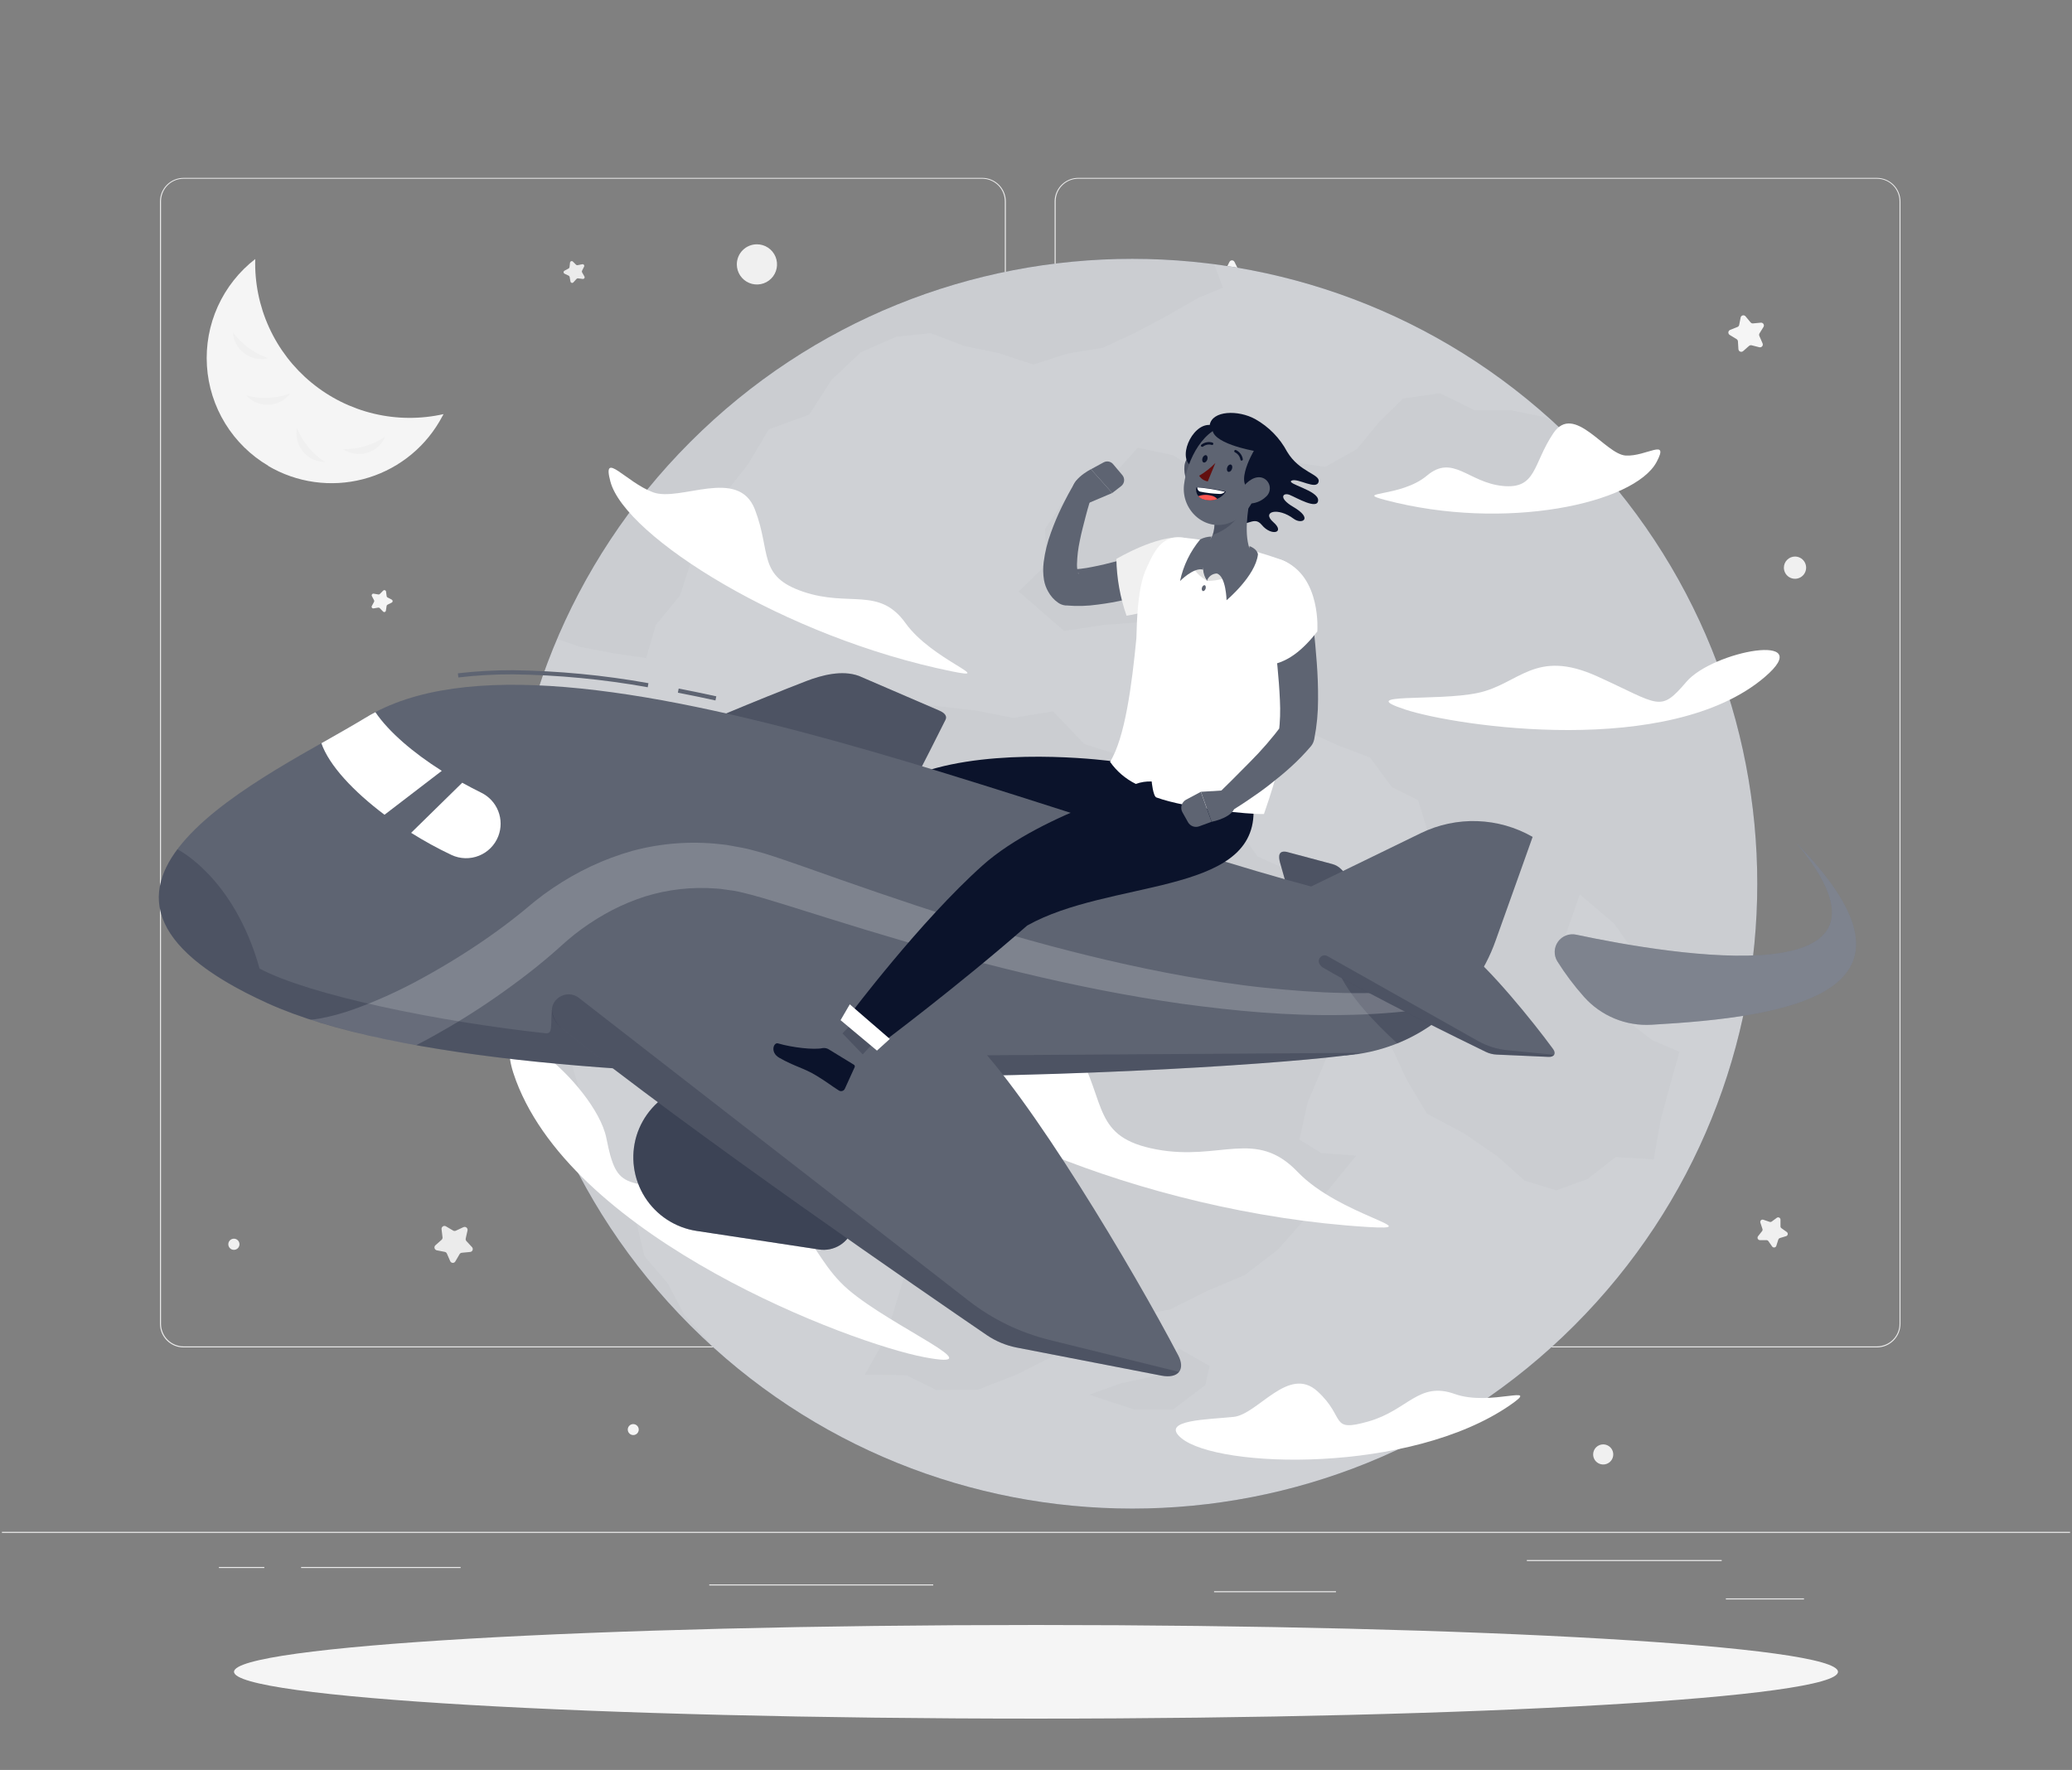
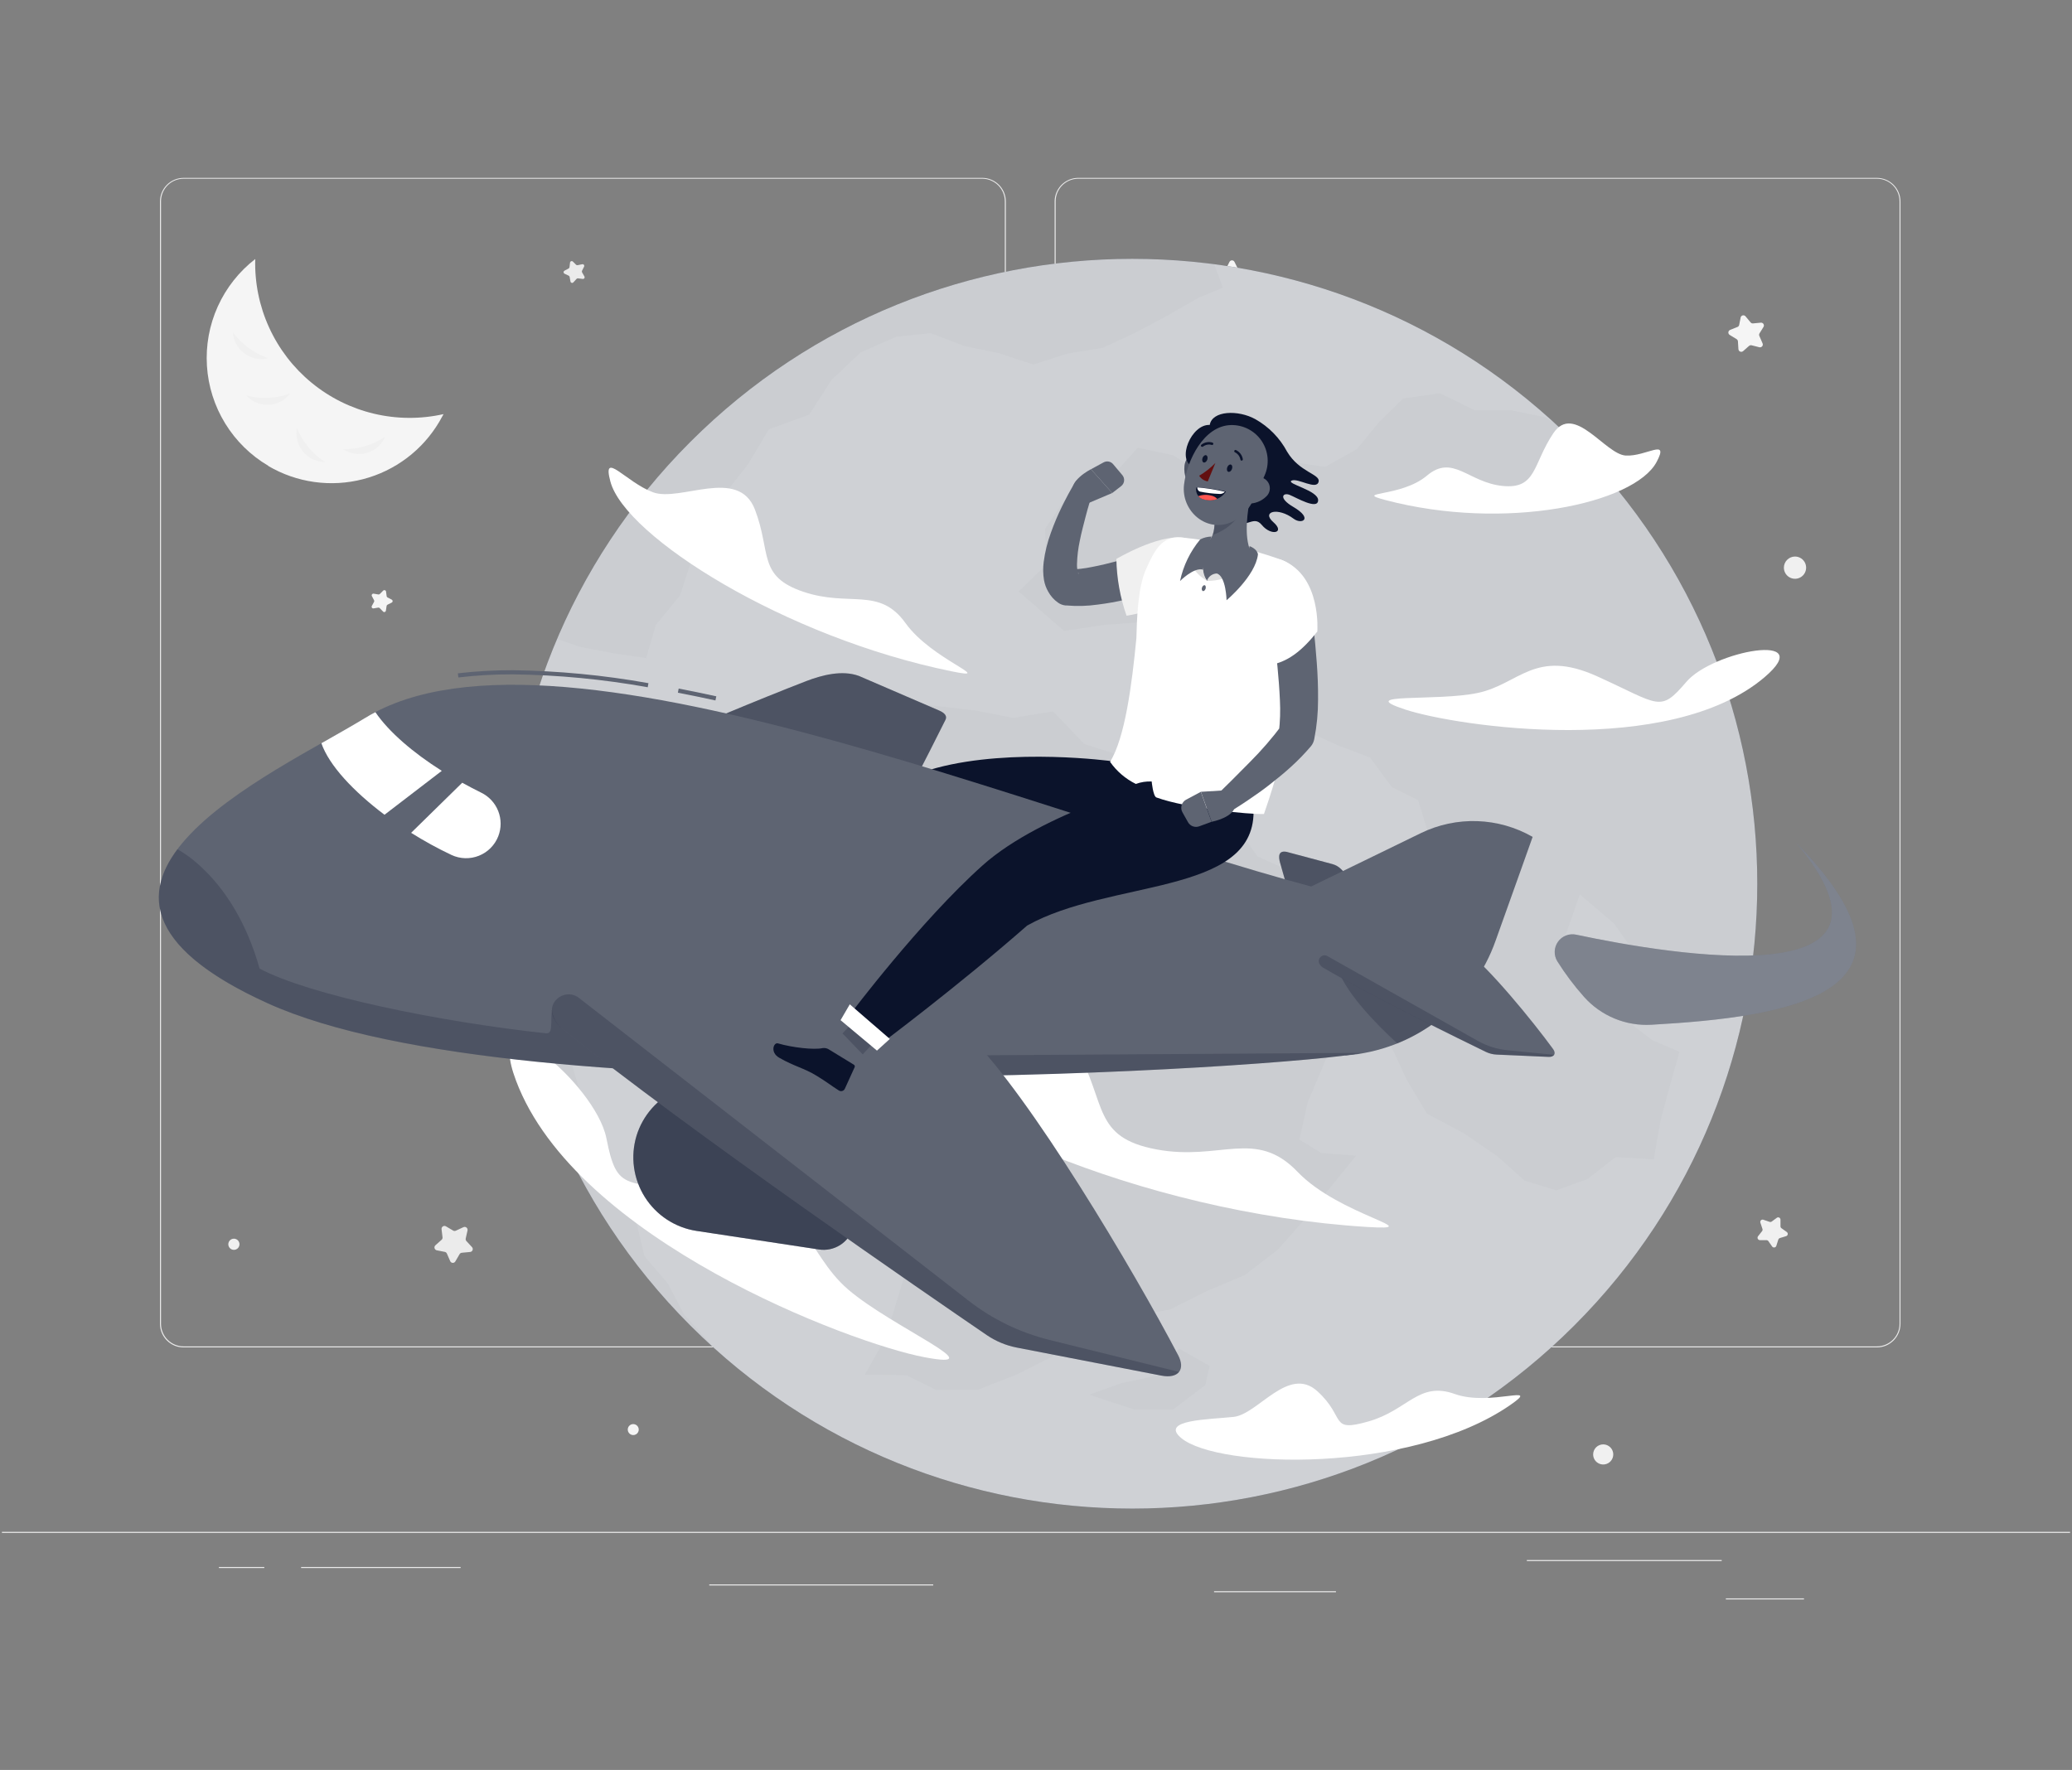
<svg xmlns="http://www.w3.org/2000/svg" width="309" height="264" viewBox="0 0 309 264" fill="none">
  <rect x="0" y="0" width="309" height="264" fill="#808080" stroke="none" />
  <path d="M308.712 228.488H0.289V228.642H308.712V228.488Z" fill="#EBEBEB" />
  <path d="M269.03 238.413H257.378V238.567H269.03V238.413Z" fill="#EBEBEB" />
  <path d="M199.234 237.341H181.056V237.495H199.234V237.341Z" fill="#EBEBEB" />
  <path d="M256.761 232.689H227.701V232.844H256.761V232.689Z" fill="#EBEBEB" />
  <path d="M39.415 233.726H32.648V233.88H39.415V233.726Z" fill="#EBEBEB" />
  <path d="M68.691 233.726H44.905V233.88H68.691V233.726Z" fill="#EBEBEB" />
  <path d="M139.172 236.329H105.77V236.483H139.172V236.329Z" fill="#EBEBEB" />
  <path d="M146.481 200.977H27.374C26.441 200.976 25.547 200.604 24.888 199.944C24.228 199.283 23.858 198.388 23.858 197.455V30.025C23.866 29.097 24.24 28.21 24.898 27.556C25.557 26.902 26.446 26.535 27.374 26.533H146.481C147.415 26.533 148.311 26.904 148.972 27.565C149.632 28.225 150.003 29.121 150.003 30.055V197.455C150.003 198.389 149.632 199.285 148.972 199.946C148.311 200.606 147.415 200.977 146.481 200.977ZM27.374 26.657C26.482 26.658 25.627 27.014 24.997 27.645C24.366 28.277 24.012 29.132 24.012 30.025V197.455C24.012 198.347 24.366 199.203 24.997 199.834C25.627 200.466 26.482 200.821 27.374 200.823H146.481C147.374 200.821 148.229 200.466 148.861 199.835C149.492 199.204 149.847 198.348 149.849 197.455V30.025C149.847 29.132 149.492 28.276 148.861 27.645C148.229 27.014 147.374 26.658 146.481 26.657H27.374Z" fill="#EBEBEB" />
  <path d="M279.911 200.977H160.798C159.864 200.976 158.97 200.604 158.309 199.944C157.649 199.284 157.278 198.389 157.276 197.455V30.025C157.286 29.096 157.661 28.209 158.32 27.556C158.979 26.902 159.87 26.535 160.798 26.533H279.911C280.838 26.536 281.726 26.905 282.383 27.558C283.04 28.212 283.413 29.098 283.421 30.025V197.455C283.421 198.387 283.052 199.281 282.394 199.941C281.736 200.602 280.843 200.974 279.911 200.977ZM160.798 26.657C159.905 26.658 159.05 27.014 158.418 27.645C157.787 28.276 157.432 29.132 157.43 30.025V197.455C157.432 198.348 157.787 199.204 158.418 199.835C159.05 200.466 159.905 200.821 160.798 200.823H279.911C280.804 200.821 281.66 200.466 282.291 199.835C282.922 199.204 283.277 198.348 283.279 197.455V30.025C283.277 29.132 282.922 28.276 282.291 27.645C281.66 27.014 280.804 26.658 279.911 26.657H160.798Z" fill="#EBEBEB" />
  <path d="M183.344 39.079L182.819 40.134C182.789 40.195 182.745 40.247 182.69 40.287C182.635 40.327 182.572 40.352 182.505 40.362L181.339 40.535C181.261 40.546 181.188 40.578 181.128 40.629C181.068 40.679 181.023 40.745 180.999 40.82C180.974 40.894 180.971 40.974 180.99 41.05C181.009 41.126 181.048 41.196 181.105 41.251L181.95 42.077C181.998 42.125 182.034 42.183 182.055 42.247C182.077 42.312 182.083 42.38 182.073 42.447L181.869 43.607C181.855 43.685 181.862 43.766 181.892 43.84C181.922 43.914 181.972 43.979 182.036 44.025C182.101 44.072 182.178 44.099 182.258 44.104C182.337 44.108 182.417 44.09 182.486 44.051L183.529 43.502C183.59 43.472 183.658 43.456 183.726 43.456C183.795 43.456 183.862 43.472 183.924 43.502L184.966 44.051C185.036 44.09 185.115 44.108 185.195 44.104C185.274 44.099 185.351 44.072 185.416 44.025C185.481 43.979 185.531 43.914 185.56 43.84C185.59 43.766 185.598 43.685 185.583 43.607L185.385 42.447C185.372 42.38 185.377 42.311 185.398 42.246C185.42 42.181 185.458 42.123 185.509 42.077L186.348 41.251C186.404 41.196 186.443 41.126 186.462 41.05C186.481 40.974 186.478 40.894 186.453 40.82C186.429 40.745 186.384 40.679 186.324 40.629C186.264 40.578 186.191 40.546 186.113 40.535L184.947 40.362C184.881 40.352 184.817 40.327 184.762 40.287C184.707 40.247 184.663 40.195 184.633 40.134L184.109 39.079C184.075 39.006 184.022 38.943 183.954 38.899C183.886 38.855 183.807 38.832 183.726 38.832C183.645 38.832 183.566 38.855 183.498 38.899C183.431 38.943 183.377 39.006 183.344 39.079Z" fill="#F5F5F5" />
  <path d="M265.014 181.62L264.225 182.2C264.179 182.233 264.126 182.255 264.07 182.264C264.014 182.272 263.957 182.267 263.904 182.249L262.972 181.935C262.911 181.912 262.845 181.908 262.781 181.922C262.717 181.936 262.659 181.968 262.612 182.013C262.566 182.059 262.533 182.117 262.518 182.181C262.503 182.244 262.507 182.311 262.528 182.373L262.837 183.304C262.855 183.357 262.861 183.415 262.852 183.471C262.843 183.526 262.821 183.579 262.787 183.625L262.17 184.408C262.132 184.461 262.109 184.524 262.104 184.589C262.098 184.654 262.111 184.719 262.14 184.778C262.17 184.836 262.214 184.886 262.27 184.921C262.325 184.955 262.389 184.975 262.454 184.976H263.435C263.492 184.975 263.549 184.989 263.599 185.016C263.65 185.043 263.693 185.082 263.725 185.13L264.286 185.932C264.325 185.984 264.376 186.024 264.436 186.048C264.496 186.073 264.561 186.08 264.625 186.07C264.688 186.06 264.748 186.032 264.797 185.991C264.846 185.949 264.883 185.894 264.903 185.833L265.199 184.902C265.216 184.847 265.245 184.798 265.285 184.757C265.325 184.716 265.374 184.685 265.427 184.667L266.365 184.383C266.427 184.364 266.482 184.328 266.524 184.279C266.567 184.23 266.595 184.171 266.606 184.107C266.617 184.043 266.61 183.978 266.586 183.918C266.562 183.858 266.522 183.805 266.47 183.767L265.674 183.199C265.627 183.167 265.588 183.124 265.562 183.073C265.536 183.023 265.524 182.966 265.526 182.909V181.928C265.527 181.868 265.512 181.808 265.483 181.755C265.454 181.702 265.411 181.658 265.359 181.627C265.307 181.595 265.248 181.578 265.187 181.577C265.127 181.576 265.067 181.591 265.014 181.62Z" fill="#F0F0F0" />
  <path d="M259.592 47.32L259.364 48.474C259.35 48.54 259.319 48.602 259.275 48.654C259.231 48.706 259.174 48.745 259.111 48.77L258.019 49.208C257.946 49.236 257.882 49.285 257.834 49.348C257.787 49.411 257.759 49.486 257.752 49.565C257.746 49.643 257.762 49.722 257.798 49.792C257.834 49.862 257.89 49.92 257.957 49.96L258.969 50.577C259.029 50.611 259.079 50.66 259.115 50.718C259.152 50.776 259.174 50.842 259.179 50.91L259.253 52.089C259.26 52.167 259.288 52.241 259.335 52.304C259.382 52.367 259.445 52.416 259.517 52.446C259.59 52.475 259.67 52.484 259.747 52.471C259.824 52.458 259.897 52.424 259.956 52.372L260.838 51.595C260.89 51.55 260.952 51.519 261.018 51.503C261.085 51.486 261.154 51.486 261.221 51.502L262.362 51.792C262.438 51.813 262.519 51.812 262.594 51.788C262.67 51.765 262.738 51.721 262.789 51.661C262.841 51.601 262.874 51.528 262.886 51.449C262.898 51.371 262.887 51.291 262.855 51.219L262.386 50.133C262.355 50.073 262.338 50.007 262.338 49.939C262.338 49.871 262.355 49.804 262.386 49.744L263.003 48.745C263.039 48.679 263.056 48.604 263.053 48.529C263.05 48.454 263.026 48.381 262.985 48.318C262.944 48.255 262.887 48.204 262.82 48.171C262.752 48.137 262.677 48.123 262.602 48.128L261.43 48.239C261.362 48.245 261.293 48.234 261.229 48.207C261.166 48.18 261.11 48.138 261.066 48.085L260.314 47.184C260.266 47.127 260.204 47.083 260.133 47.057C260.063 47.032 259.987 47.026 259.913 47.039C259.839 47.053 259.771 47.087 259.714 47.136C259.658 47.185 259.616 47.249 259.592 47.32Z" fill="#F5F5F5" />
  <path d="M57.137 88.101L56.644 88.601C56.616 88.631 56.581 88.653 56.542 88.665C56.503 88.677 56.461 88.678 56.422 88.668L55.731 88.551C55.684 88.543 55.636 88.547 55.592 88.564C55.548 88.582 55.51 88.611 55.482 88.649C55.453 88.687 55.436 88.732 55.432 88.779C55.428 88.826 55.438 88.873 55.459 88.915L55.786 89.532C55.805 89.568 55.814 89.609 55.814 89.649C55.814 89.69 55.805 89.73 55.786 89.766L55.453 90.383C55.43 90.425 55.418 90.472 55.421 90.519C55.424 90.567 55.44 90.613 55.468 90.651C55.496 90.69 55.535 90.719 55.579 90.736C55.623 90.753 55.672 90.757 55.718 90.747L56.409 90.63C56.45 90.625 56.49 90.628 56.529 90.641C56.568 90.654 56.602 90.676 56.631 90.704L57.125 91.216C57.157 91.251 57.199 91.275 57.244 91.287C57.29 91.298 57.338 91.297 57.383 91.282C57.428 91.267 57.468 91.239 57.497 91.203C57.527 91.166 57.545 91.121 57.55 91.074L57.655 90.383C57.661 90.342 57.678 90.303 57.702 90.27C57.727 90.237 57.76 90.21 57.797 90.192L58.414 89.884C58.456 89.862 58.49 89.83 58.515 89.79C58.539 89.751 58.552 89.705 58.552 89.659C58.552 89.612 58.539 89.566 58.515 89.526C58.49 89.487 58.456 89.455 58.414 89.433L57.797 89.119C57.761 89.1 57.73 89.073 57.706 89.039C57.683 89.006 57.667 88.968 57.662 88.927L57.569 88.218C57.559 88.173 57.537 88.132 57.505 88.099C57.473 88.065 57.433 88.041 57.389 88.029C57.344 88.017 57.297 88.018 57.253 88.03C57.209 88.043 57.169 88.067 57.137 88.101Z" fill="#F5F5F5" />
  <path d="M242 175.008L241.685 175.625C241.668 175.663 241.641 175.695 241.607 175.72C241.574 175.745 241.535 175.761 241.494 175.767L240.797 175.866C240.751 175.873 240.707 175.893 240.672 175.924C240.636 175.955 240.61 175.995 240.596 176.04C240.582 176.084 240.58 176.132 240.592 176.178C240.603 176.223 240.627 176.265 240.661 176.297L241.161 176.785C241.191 176.814 241.213 176.85 241.226 176.89C241.239 176.93 241.242 176.972 241.235 177.013L241.118 177.704C241.111 177.75 241.116 177.797 241.134 177.84C241.152 177.883 241.181 177.92 241.219 177.948C241.256 177.975 241.301 177.992 241.347 177.995C241.394 177.999 241.44 177.99 241.482 177.969L242.099 177.642C242.135 177.624 242.175 177.614 242.216 177.614C242.257 177.614 242.297 177.624 242.333 177.642L242.95 177.969C242.991 177.99 243.038 177.999 243.084 177.995C243.131 177.992 243.175 177.975 243.213 177.948C243.251 177.92 243.28 177.883 243.298 177.84C243.315 177.797 243.321 177.75 243.314 177.704L243.197 177.013C243.19 176.972 243.193 176.93 243.206 176.89C243.218 176.85 243.241 176.814 243.271 176.785L243.776 176.297C243.81 176.264 243.834 176.222 243.846 176.176C243.857 176.13 243.855 176.082 243.84 176.037C243.826 175.992 243.798 175.952 243.762 175.922C243.726 175.892 243.681 175.872 243.635 175.866L242.937 175.767C242.897 175.76 242.858 175.743 242.825 175.719C242.792 175.694 242.765 175.662 242.746 175.625L242.438 175.008C242.416 174.97 242.384 174.938 242.345 174.916C242.307 174.894 242.263 174.882 242.219 174.882C242.174 174.882 242.131 174.894 242.092 174.916C242.054 174.938 242.022 174.97 242 175.008Z" fill="#F5F5F5" />
  <path d="M85.012 39.147L84.932 39.844C84.93 39.885 84.917 39.925 84.894 39.96C84.871 39.995 84.84 40.023 84.802 40.041L84.186 40.374C84.144 40.395 84.109 40.428 84.085 40.468C84.061 40.507 84.048 40.553 84.048 40.599C84.048 40.646 84.061 40.692 84.085 40.731C84.109 40.771 84.144 40.803 84.186 40.825L84.802 41.114C84.84 41.132 84.873 41.157 84.898 41.19C84.924 41.222 84.942 41.259 84.951 41.3L85.074 41.99C85.082 42.037 85.104 42.081 85.135 42.116C85.167 42.151 85.209 42.176 85.254 42.189C85.3 42.202 85.348 42.202 85.394 42.188C85.439 42.175 85.48 42.149 85.512 42.114L85.981 41.596C86.009 41.566 86.043 41.543 86.082 41.529C86.121 41.515 86.162 41.51 86.203 41.516L86.9 41.608C86.946 41.614 86.994 41.607 87.037 41.588C87.08 41.569 87.117 41.538 87.143 41.498C87.169 41.459 87.184 41.414 87.186 41.366C87.188 41.319 87.176 41.273 87.153 41.232L86.801 40.615C86.783 40.579 86.773 40.538 86.773 40.498C86.773 40.457 86.783 40.417 86.801 40.38L87.109 39.764C87.129 39.721 87.136 39.674 87.13 39.627C87.124 39.581 87.105 39.537 87.076 39.5C87.046 39.464 87.007 39.436 86.963 39.421C86.919 39.405 86.871 39.402 86.826 39.412L86.141 39.554C86.101 39.562 86.059 39.561 86.019 39.551C85.98 39.54 85.943 39.52 85.913 39.492L85.413 38.993C85.379 38.967 85.338 38.95 85.296 38.944C85.253 38.938 85.21 38.943 85.17 38.958C85.13 38.974 85.094 38.999 85.067 39.032C85.039 39.065 85.02 39.105 85.012 39.147Z" fill="#EBEBEB" />
  <path d="M65.847 183.324L65.995 184.557C66.002 184.627 65.993 184.698 65.967 184.763C65.941 184.829 65.9 184.887 65.847 184.933L64.934 185.742C64.874 185.796 64.831 185.865 64.808 185.943C64.785 186.02 64.785 186.102 64.806 186.18C64.827 186.258 64.869 186.328 64.927 186.384C64.986 186.439 65.059 186.477 65.138 186.494L66.334 186.729C66.404 186.742 66.469 186.773 66.524 186.819C66.579 186.864 66.622 186.922 66.649 186.988L67.136 188.104C67.168 188.179 67.22 188.243 67.287 188.29C67.353 188.336 67.432 188.363 67.513 188.367C67.594 188.371 67.675 188.352 67.746 188.312C67.817 188.272 67.875 188.213 67.913 188.141L68.53 187.08C68.565 187.017 68.615 186.964 68.675 186.925C68.735 186.887 68.804 186.863 68.876 186.858L70.109 186.741C70.191 186.734 70.268 186.705 70.333 186.656C70.398 186.607 70.448 186.54 70.477 186.464C70.506 186.388 70.513 186.305 70.497 186.226C70.481 186.146 70.443 186.072 70.387 186.013L69.56 185.119C69.512 185.066 69.477 185.003 69.459 184.934C69.441 184.865 69.439 184.793 69.455 184.724L69.721 183.539C69.739 183.459 69.735 183.375 69.708 183.297C69.681 183.219 69.632 183.15 69.568 183.098C69.503 183.047 69.425 183.015 69.343 183.005C69.261 182.996 69.178 183.01 69.104 183.046L68 183.558C67.937 183.591 67.867 183.609 67.796 183.609C67.725 183.609 67.655 183.591 67.593 183.558L66.544 182.941C66.477 182.891 66.397 182.862 66.313 182.856C66.23 182.851 66.147 182.869 66.073 182.909C66 182.95 65.94 183.01 65.9 183.083C65.859 183.157 65.841 183.24 65.847 183.324Z" fill="#EBEBEB" />
-   <path d="M119.673 54.223C119.673 54.385 119.721 54.544 119.812 54.679C119.902 54.814 120.031 54.919 120.181 54.981C120.331 55.043 120.496 55.059 120.656 55.027C120.815 54.995 120.961 54.916 121.076 54.801C121.19 54.685 121.268 54.539 121.299 54.379C121.33 54.219 121.312 54.054 121.249 53.904C121.186 53.755 121.08 53.627 120.945 53.538C120.809 53.448 120.65 53.401 120.487 53.402C120.38 53.402 120.273 53.424 120.174 53.465C120.075 53.506 119.985 53.567 119.909 53.643C119.833 53.719 119.774 53.81 119.733 53.909C119.693 54.009 119.672 54.115 119.673 54.223Z" fill="#F0F0F0" />
  <path d="M93.617 213.234C93.617 213.396 93.665 213.554 93.756 213.689C93.846 213.824 93.974 213.929 94.124 213.991C94.274 214.054 94.439 214.07 94.598 214.038C94.757 214.006 94.903 213.928 95.018 213.814C95.133 213.699 95.211 213.553 95.243 213.394C95.274 213.234 95.258 213.069 95.196 212.92C95.134 212.77 95.028 212.642 94.894 212.551C94.759 212.461 94.6 212.413 94.438 212.413C94.22 212.413 94.012 212.5 93.858 212.653C93.704 212.807 93.617 213.016 93.617 213.234Z" fill="#F5F5F5" />
-   <path d="M109.884 39.437C109.884 40.03 110.059 40.61 110.389 41.103C110.718 41.596 111.186 41.98 111.734 42.207C112.282 42.434 112.885 42.493 113.466 42.378C114.048 42.262 114.582 41.976 115.001 41.557C115.421 41.138 115.706 40.604 115.822 40.022C115.937 39.441 115.878 38.838 115.651 38.29C115.424 37.742 115.04 37.274 114.547 36.945C114.054 36.615 113.474 36.44 112.881 36.44C112.488 36.439 112.097 36.516 111.733 36.666C111.369 36.816 111.038 37.037 110.76 37.316C110.481 37.594 110.26 37.925 110.11 38.289C109.96 38.653 109.883 39.043 109.884 39.437Z" fill="#F0F0F0" />
  <path d="M266.032 84.671C266.032 84.999 266.13 85.32 266.312 85.593C266.494 85.866 266.753 86.079 267.057 86.204C267.36 86.33 267.693 86.362 268.015 86.299C268.337 86.234 268.633 86.076 268.865 85.844C269.097 85.612 269.255 85.317 269.319 84.995C269.383 84.673 269.35 84.339 269.225 84.036C269.099 83.733 268.886 83.474 268.613 83.291C268.341 83.109 268.02 83.012 267.692 83.012C267.252 83.013 266.831 83.189 266.52 83.499C266.209 83.81 266.034 84.231 266.032 84.671Z" fill="#F0F0F0" />
  <path d="M34.882 186.425C35.342 186.425 35.714 186.052 35.714 185.592C35.714 185.133 35.342 184.76 34.882 184.76C34.422 184.76 34.049 185.133 34.049 185.592C34.049 186.052 34.422 186.425 34.882 186.425Z" fill="#F0F0F0" />
  <path d="M237.589 216.941C237.589 217.238 237.677 217.528 237.842 217.775C238.007 218.021 238.242 218.213 238.516 218.327C238.79 218.44 239.092 218.469 239.383 218.411C239.674 218.353 239.941 218.209 240.15 217.999C240.36 217.789 240.502 217.521 240.559 217.23C240.616 216.939 240.586 216.637 240.471 216.363C240.357 216.09 240.164 215.856 239.917 215.692C239.669 215.528 239.379 215.441 239.082 215.442C238.886 215.442 238.691 215.481 238.509 215.557C238.328 215.632 238.163 215.743 238.024 215.882C237.886 216.021 237.776 216.186 237.701 216.368C237.627 216.55 237.589 216.745 237.589 216.941Z" fill="#F0F0F0" />
  <path d="M39.995 69.497C42.107 70.739 44.442 71.553 46.869 71.892C49.295 72.231 51.764 72.089 54.136 71.474C56.507 70.859 58.734 69.782 60.69 68.306C62.645 66.83 64.291 64.984 65.532 62.872C65.748 62.508 65.952 62.138 66.149 61.767C62.724 62.538 59.169 62.515 55.755 61.702C52.34 60.888 49.156 59.305 46.447 57.073C43.737 54.842 41.574 52.021 40.121 48.825C38.668 45.63 37.965 42.145 38.064 38.636C35.653 40.502 33.736 42.93 32.48 45.709C31.224 48.487 30.668 51.531 30.861 54.574C31.053 57.617 31.988 60.566 33.583 63.164C35.179 65.762 37.386 67.93 40.013 69.478L39.995 69.497Z" fill="#F5F5F5" />
  <path d="M36.473 52.737C36.975 53.108 37.553 53.362 38.165 53.483C38.777 53.603 39.408 53.587 40.013 53.434C37.906 52.702 36.068 51.352 34.739 49.56C34.775 50.185 34.949 50.794 35.249 51.344C35.548 51.893 35.966 52.369 36.473 52.737Z" fill="#F0F0F0" />
  <path d="M54.762 67.541C55.36 67.361 55.911 67.052 56.376 66.635C56.841 66.218 57.208 65.704 57.452 65.129C56.532 65.749 55.523 66.226 54.46 66.541C53.398 66.862 52.294 67.019 51.185 67.01C51.706 67.356 52.296 67.582 52.914 67.674C53.533 67.766 54.163 67.72 54.762 67.541Z" fill="#F0F0F0" />
  <path d="M40.087 60.379C40.711 60.35 41.32 60.184 41.872 59.892C42.423 59.599 42.903 59.188 43.276 58.688C42.238 59.073 41.145 59.291 40.038 59.336C38.929 59.394 37.818 59.279 36.744 58.997C37.165 59.46 37.683 59.824 38.261 60.062C38.839 60.301 39.463 60.409 40.087 60.379Z" fill="#F0F0F0" />
  <path d="M45.189 67.368C45.587 67.849 46.086 68.236 46.651 68.502C47.217 68.767 47.834 68.905 48.458 68.904C47.526 68.305 46.694 67.564 45.991 66.708C45.28 65.854 44.704 64.897 44.282 63.87C44.165 64.484 44.186 65.116 44.343 65.721C44.499 66.326 44.788 66.888 45.189 67.368Z" fill="#F0F0F0" />
-   <path d="M154.5 256.345C220.554 256.345 274.101 253.219 274.101 249.363C274.101 245.506 220.554 242.38 154.5 242.38C88.447 242.38 34.9 245.506 34.9 249.363C34.9 253.219 88.447 256.345 154.5 256.345Z" fill="#F5F5F5" />
  <path d="M234.767 197.719C271.166 161.32 271.166 102.305 234.767 65.906C198.368 29.507 139.354 29.507 102.955 65.906C66.556 102.305 66.556 161.32 102.955 197.719C139.354 234.118 198.368 234.118 234.767 197.719Z" fill="#5E6472" />
  <path opacity="0.7" d="M234.767 197.719C271.166 161.32 271.166 102.305 234.767 65.906C198.368 29.507 139.354 29.507 102.955 65.906C66.556 102.305 66.556 161.32 102.955 197.719C139.354 234.118 198.368 234.118 234.767 197.719Z" fill="white" />
  <g opacity="0.2">
    <path opacity="0.2" d="M259.907 151.844L258.457 148.637L253.14 148.057L248.878 145.392L244.424 142.992L240.723 137.768L235.597 133.394L233.043 140.716L235.745 144.942L240.291 147.465L242.586 152.214L246.386 155.138L250.457 156.884L249.069 161.782L247.644 167.074L246.614 172.934L240.945 172.576L236.738 175.864L232.087 177.542L227.368 176.092L223.297 172.453L218.301 169.023L212.804 166.112L209.72 160.918L207.716 156.563L205.18 151.992L205.088 146.811L204.958 141.635L202.688 137.157L200.936 144.652L199.154 149.198L199.259 154.207L197.353 158.882L195.008 164.434L193.775 169.986L197.032 171.99L202.238 172.385L198.179 177.357L194.478 181.959L190.549 186.406L185.614 190.194L179.964 192.568L174.511 195.32L168.207 196.442L163.685 201.044L157.375 202.099L151.706 204.985L145.864 207.268L139.591 207.329L135.211 205.127L128.981 205.047L131.689 200.223L133.17 195.955L135.02 189.873L135.995 183.396L137.229 177.16L138.943 171.966L140.948 166.661L139.098 160.899L141.762 155.385L138.74 150.678L135.378 146.619L131.06 143.289L128.358 138.749L126.304 134.128L124.799 129.231L124.034 123.926L122.227 118.294L127.106 113.686L130.018 108.079L135.131 104.871L140.029 105.346L145.581 106L151.058 107.086L157.048 106.111L161.699 110.978L167.701 112.89L173.049 116.012L178.36 119.213L183.733 122.402L187.532 127.744L193.331 130.366L198.747 129.749L204.008 130.236L209.19 131.359L215.408 133.339L213.446 125.727L211.497 119.349L207.549 117.375L204.317 112.977L199.666 111.231L195.348 109.269L194.799 104.588L193.362 99.937L192.239 95.002L186.292 92.189L179.951 90.813L174.276 89.728L170.131 92.812L164.69 93.195L158.701 94.107L151.916 88.223L156.024 84.263L155.882 78.853L158.652 74.751L165.172 71.821L169.675 66.787L174.942 67.904L179.92 71.05H185.953L191.671 68.792L197.642 69.637L202.355 66.991L205.643 63.006L209.251 59.441L214.748 58.657L219.929 61.211H225.37L230.434 62.235L231.933 63.16C243.943 74.206 252.847 88.208 257.755 103.769C262.664 119.33 263.406 135.907 259.907 151.844Z" fill="#5E6472" />
    <path opacity="0.2" d="M175.837 201.148L173.11 205.047L167.139 206.342L162.458 208.032L169.15 210.241H174.93L179.735 206.608L180.383 203.745L175.837 201.148Z" fill="#5E6472" />
    <path opacity="0.2" d="M106.01 200.483L105.899 200.538C94.35 189.948 85.653 176.622 80.608 161.788L80.146 159.364L79.375 157.859C74.715 141.957 74.403 125.097 78.474 109.035L79.603 113.131L80.96 118.88L84.396 124.259L84.18 130.545L87.11 136.041L87.727 142.036L88.109 146.971L87.4 151.857L84.556 156.415L86.345 162.331L89.25 167.432L91.039 171.849L91.785 177.931L94.87 182.175L96.103 187.381L99.582 191.433L101.988 196.041L106.01 200.483Z" fill="#5E6472" />
    <path opacity="0.2" d="M182.363 42.91L178.711 44.421L174.048 47.098L169.305 49.615L164.475 51.866L159.12 52.748L154.093 54.371L149.047 52.693L143.816 51.601L138.789 49.689L133.645 50.225L128.334 52.563L124.016 56.653L120.672 61.841L114.664 64.03L111.5 69.311L108.07 73.659L107.207 79.408L103.123 83.554L101.39 88.834L97.794 93.219L96.362 98.154L91.718 97.476L86.61 96.507L83.106 95.323C91.082 76.578 104.978 60.961 122.668 50.859C140.359 40.758 160.871 36.729 181.068 39.387L182.363 42.91Z" fill="#5E6472" />
  </g>
  <path d="M263.152 101.01C249.001 113.069 217.271 108.369 209.548 105.828C201.825 103.286 214.162 104.662 220.367 103.36C226.573 102.059 228.886 96.661 238.219 100.893C247.552 105.125 247.521 106.358 251.487 101.707C255.453 97.056 271.171 94.182 263.152 101.01Z" fill="white" />
  <path d="M76.956 161.19C85.882 184.963 126.921 200.353 137.802 202.426C148.683 204.499 133.065 197.985 126.495 192.347C119.926 186.709 120.759 178.696 106.812 177.542C92.865 176.389 92.082 177.913 90.422 169.733C88.763 161.554 71.898 147.724 76.956 161.19Z" fill="white" />
  <path d="M141.929 100.134C116.996 95.057 93.235 80.025 91.033 71.845C89.731 67.022 93.322 71.913 97.374 73.424C101.427 74.936 110.118 69.575 112.586 76.009C115.053 82.443 112.943 85.953 119.815 88.272C126.687 90.591 131.122 87.464 135.051 92.954C138.98 98.444 148.739 101.522 141.929 100.134Z" fill="white" />
  <path d="M203.953 183.014C169.989 180.947 135.717 165.483 131.27 155.064C128.648 148.896 134.317 154.731 139.967 155.971C145.617 157.211 156.122 148.495 160.594 156.551C165.067 164.607 162.92 169.653 172.45 171.441C181.981 173.23 187.255 168.252 193.509 174.791C199.764 181.33 213.23 183.575 203.953 183.014Z" fill="white" />
  <path d="M225.191 209.594C210.386 219.827 181.623 219.106 176.139 214.479C172.907 211.753 180.34 211.734 183.979 211.34C187.619 210.945 192.165 203.598 196.477 207.527C200.788 211.457 198.185 213.696 204.082 212.018C209.979 210.34 211.558 205.998 216.944 207.922C222.329 209.847 230.027 206.251 225.191 209.594Z" fill="white" />
  <path d="M206.587 74.579C224.475 79.304 243.758 75.097 247.052 68.904C248.995 65.252 245.504 68.126 242.444 67.948C239.384 67.769 234.74 60.021 231.649 64.623C228.559 69.224 229.182 72.999 224.074 72.481C218.967 71.963 216.672 67.676 212.798 70.945C208.925 74.215 201.701 73.29 206.587 74.579Z" fill="white" />
  <path d="M119.352 145.435L116.379 142.894L121.999 135.757L124.978 138.298L119.352 145.435Z" fill="#5E6472" />
  <path d="M117.49 141.691L120.79 144.411C120.849 144.459 120.89 144.526 120.903 144.601C120.917 144.676 120.903 144.753 120.864 144.818L119.112 147.903C119.066 147.977 119.006 148.04 118.934 148.089C118.862 148.138 118.78 148.171 118.695 148.186C118.609 148.201 118.521 148.198 118.437 148.177C118.353 148.156 118.274 148.117 118.205 148.063C117.04 147.057 115.38 145.596 113.887 144.362C112.142 142.918 112.259 143.128 110.186 141.444C108.953 140.42 109.699 138.934 110.316 139.254C113.129 140.704 113.4 140.877 116.534 141.352C116.878 141.373 117.209 141.491 117.49 141.691Z" fill="#0B132B" />
  <path opacity="0.2" d="M121.999 135.764L119.106 139.44L122.079 141.981L124.978 138.299L121.999 135.764Z" fill="#0B132B" />
  <path d="M141.88 124.894C162.365 126.381 167.651 130.397 177.145 127.023L178.039 118.171L165.807 113.538C165.807 113.538 151.052 111.503 139.671 114.538C127.84 117.69 119.79 136.627 119.79 136.627L124.898 140.328C124.898 140.328 128.821 129.416 141.88 124.894Z" fill="#0B132B" />
  <path d="M120.062 134.759L118.76 137.183L124.059 141.655L125.885 139.854L120.062 134.759Z" fill="#0B132B" />
  <path d="M122.134 186.37L103.876 183.6C102.303 183.36 100.801 182.784 99.47 181.913C98.14 181.041 97.012 179.894 96.163 178.549C95.314 177.203 94.765 175.691 94.551 174.115C94.338 172.539 94.465 170.935 94.925 169.413C95.392 167.89 96.181 166.487 97.238 165.296C98.295 164.106 99.596 163.157 101.052 162.513C102.508 161.869 104.086 161.547 105.678 161.566C107.27 161.586 108.839 161.948 110.279 162.627L126.977 170.517C127.974 170.988 128.769 171.803 129.215 172.812C129.661 173.822 129.729 174.957 129.407 176.013L127.217 183.193C126.89 184.243 126.198 185.141 125.265 185.724C124.332 186.307 123.222 186.536 122.134 186.37Z" fill="#5E6472" />
  <path opacity="0.4" d="M122.134 186.37L103.876 183.6C102.303 183.36 100.801 182.784 99.47 181.913C98.14 181.041 97.012 179.894 96.163 178.549C95.314 177.203 94.765 175.691 94.551 174.115C94.338 172.539 94.465 170.935 94.925 169.413C95.392 167.89 96.181 166.487 97.238 165.296C98.295 164.106 99.596 163.157 101.052 162.513C102.508 161.869 104.086 161.547 105.678 161.566C107.27 161.586 108.839 161.948 110.279 162.627L126.977 170.517C127.974 170.988 128.769 171.803 129.215 172.812C129.661 173.822 129.729 174.957 129.407 176.013L127.217 183.193C126.89 184.243 126.198 185.141 125.265 185.724C124.332 186.307 123.222 186.536 122.134 186.37Z" fill="#0B132B" />
  <path d="M116.41 137.299C119.79 138.034 124.725 138.533 125.663 136.843C131.147 126.869 139.233 110.935 140.998 107.37C141.269 106.84 140.936 106.358 140.06 105.982L128.087 100.819C125.583 99.9 122.535 100.708 120.241 101.59C106.158 107.043 80.109 118.245 74.113 122.748C80.479 128.571 104.912 134.795 116.41 137.299Z" fill="#5E6472" />
  <path opacity="0.2" d="M116.41 137.299C119.79 138.034 124.725 138.533 125.663 136.843C131.147 126.869 139.233 110.935 140.998 107.37C141.269 106.84 140.936 106.358 140.06 105.982L128.087 100.819C125.583 99.9 122.535 100.708 120.241 101.59C106.158 107.043 80.109 118.245 74.113 122.748C80.479 128.571 104.912 134.795 116.41 137.299Z" fill="#0B132B" />
  <path d="M219.386 152.863C220.706 152.894 222.143 152.554 220.971 151.321C213.946 143.956 202.571 132.273 200.042 129.682C199.677 129.299 199.214 129.023 198.703 128.886L191.918 127.073C190.629 126.795 190.647 127.745 190.888 128.639C192.374 134.154 196.045 145.097 198.475 148.903C204.619 151.907 214.908 152.752 219.386 152.863Z" fill="#5E6472" />
  <path opacity="0.2" d="M219.386 152.863C220.706 152.894 222.143 152.554 220.971 151.321C213.946 143.956 202.571 132.273 200.042 129.682C199.677 129.299 199.214 129.023 198.703 128.886L191.918 127.073C190.629 126.795 190.647 127.745 190.888 128.639C192.374 134.154 196.045 145.097 198.475 148.903C204.619 151.907 214.908 152.752 219.386 152.863Z" fill="#0B132B" />
  <path d="M106.694 104.477C104.788 104.058 102.901 103.669 101.094 103.324L101.211 102.707C103.024 103.052 104.912 103.441 106.824 103.861L106.694 104.477Z" fill="#5E6472" />
  <path d="M96.597 102.509C89.954 101.316 83.224 100.672 76.476 100.585C73.763 100.574 71.052 100.728 68.358 101.048L68.284 100.431C71.003 100.115 73.738 99.96 76.476 99.968C83.259 100.057 90.024 100.703 96.702 101.899L96.597 102.509Z" fill="#5E6472" />
  <path d="M54.503 107.056C83.643 89.167 162.451 125.16 204.878 134.555C224.58 138.922 212.521 154.948 203.077 157.045C193.633 159.142 77.944 166.914 39.903 149.643C1.862 132.371 40.859 115.445 54.503 107.056Z" fill="#5E6472" />
  <path d="M200.646 157.428C205.65 157.058 210.437 155.236 214.419 152.184C218.401 149.132 221.405 144.984 223.063 140.249C226.283 131.261 228.565 124.828 228.565 124.828C226.045 123.383 223.211 122.576 220.308 122.477C217.405 122.378 214.522 122.99 211.91 124.26L190.08 134.882L200.646 157.428Z" fill="#5E6472" />
  <path opacity="0.2" d="M199.592 144.812C201.053 148.458 205.273 152.788 208.388 155.644C211.695 154.312 214.683 152.294 217.153 149.723L199.592 144.812Z" fill="#0B132B" />
-   <path opacity="0.2" d="M212.095 147.694C208.181 148.06 204.249 148.198 200.32 148.107C196.384 148.039 192.449 147.718 188.525 147.317C184.602 146.916 180.698 146.293 176.805 145.627C161.23 142.833 146 138.318 130.98 133.161C127.223 131.878 123.473 130.552 119.692 129.213C117.785 128.559 115.923 127.887 113.899 127.27C112.845 126.998 111.802 126.653 110.723 126.456L109.1 126.16C108.562 126.05 108.019 125.972 107.472 125.925C103.061 125.425 98.595 125.76 94.308 126.912C92.193 127.511 90.13 128.28 88.14 129.213C86.16 130.147 84.257 131.234 82.446 132.464L81.096 133.414L79.794 134.413L78.56 135.431C78.203 135.733 77.838 136.048 77.462 136.331C75.994 137.516 74.452 138.657 72.885 139.761C69.734 141.96 66.466 143.986 63.096 145.831C59.801 147.665 56.364 149.232 52.819 150.519C51.17 151.121 49.474 151.585 47.749 151.907C47.268 151.993 46.793 152.061 46.336 152.098C51.495 153.712 56.756 154.98 62.084 155.892C63.83 155.003 65.526 154.041 67.198 153.066C70.762 150.956 74.206 148.647 77.512 146.152C79.171 144.918 80.793 143.604 82.385 142.235C82.779 141.895 83.174 141.538 83.563 141.192L84.612 140.261L85.648 139.403L86.727 138.583C88.184 137.521 89.718 136.571 91.317 135.739C92.903 134.925 94.553 134.242 96.251 133.697C99.661 132.651 103.237 132.256 106.793 132.532C107.24 132.551 107.685 132.6 108.126 132.68L109.458 132.865C110.346 133.013 111.222 133.266 112.104 133.482C113.918 133.963 115.805 134.567 117.718 135.147C121.517 136.338 125.342 137.547 129.179 138.712C144.526 143.376 160.163 147.422 176.139 149.705C180.136 150.247 184.158 150.716 188.168 151.018C192.177 151.321 196.236 151.469 200.289 151.395C204.347 151.344 208.399 151.052 212.422 150.519C214.009 150.301 215.586 150.04 217.153 149.735C218.12 148.754 219.003 147.693 219.793 146.565C217.252 147.058 214.68 147.435 212.095 147.694Z" fill="white" />
  <path opacity="0.2" d="M142.99 157.428C142.99 157.428 114.06 157.273 86.567 154.652C85.95 154.59 84.18 151.463 82.298 150.685C82.095 152.857 82.477 154.238 81.385 154.121C65.483 152.4 46.225 148.459 38.712 144.474C34.888 130.792 26.455 126.678 26.455 126.678C21.187 133.716 22.273 141.649 39.903 149.637C77.943 166.908 193.633 159.136 203.077 157.039L142.99 157.428Z" fill="#0B132B" />
  <path d="M86.573 145.794C85.689 145.798 84.827 146.073 84.104 146.583C83.382 147.093 82.833 147.812 82.532 148.643C82.232 149.475 82.193 150.379 82.423 151.233C82.652 152.087 83.139 152.849 83.816 153.418C102.833 168.728 138.363 193.131 147.166 199.145C148.505 200.053 150.013 200.683 151.601 200.996L173.191 205.184C175.775 205.684 176.799 204.234 175.713 202.161C169.002 189.362 153.544 163.368 144.569 154.547C124.521 147.577 100.477 146.041 86.573 145.794Z" fill="#5E6472" />
  <path opacity="0.2" d="M144.446 194.006L86.32 148.834C84.42 147.36 81.651 149.217 82.434 151.487C82.702 152.248 83.181 152.918 83.816 153.418C102.833 168.728 138.363 193.13 147.166 199.144C148.505 200.053 150.013 200.682 151.601 200.995L173.191 205.183C174.486 205.436 175.387 205.183 175.831 204.634L156.431 199.841C152.073 198.753 147.99 196.766 144.446 194.006Z" fill="#0B132B" />
  <path d="M197.883 141.544C197.574 141.586 197.286 141.723 197.059 141.936C196.832 142.149 196.677 142.427 196.615 142.732C196.553 143.038 196.588 143.355 196.715 143.639C196.841 143.924 197.053 144.162 197.322 144.32C204.687 148.638 218.226 155.263 221.582 156.891C222.092 157.136 222.646 157.275 223.211 157.298L230.896 157.638C231.816 157.681 232.099 157.126 231.612 156.466C228.639 152.382 221.958 144.184 218.405 141.594C211.102 140.212 202.707 140.915 197.883 141.544Z" fill="#5E6472" />
  <path opacity="0.2" d="M220.379 155.25L197.951 142.604C197.791 142.516 197.608 142.48 197.428 142.502C197.247 142.524 197.078 142.603 196.945 142.727C196.811 142.851 196.721 143.013 196.685 143.192C196.65 143.37 196.672 143.555 196.748 143.721C196.873 143.979 197.073 144.194 197.321 144.338C204.687 148.655 218.226 155.28 221.582 156.909C222.092 157.154 222.646 157.292 223.21 157.316L230.896 157.655C231.06 157.688 231.229 157.675 231.385 157.619C231.542 157.562 231.68 157.464 231.785 157.334L224.82 156.65C223.258 156.499 221.745 156.022 220.379 155.25Z" fill="#0B132B" />
  <path d="M55.983 106.224C55.478 106.483 54.984 106.76 54.503 107.056C52.653 108.179 50.407 109.45 47.928 110.856C49.081 114.175 52.72 118.049 57.341 121.528L65.884 114.977C61.603 112.275 57.964 109.147 55.983 106.224Z" fill="white" />
  <path d="M68.931 116.752L61.313 124.222C63.254 125.443 65.267 126.547 67.34 127.528C67.978 127.825 68.671 127.988 69.374 128.006C70.078 128.025 70.778 127.899 71.431 127.637C72.084 127.375 72.677 126.981 73.172 126.481C73.667 125.98 74.055 125.384 74.31 124.728C74.78 123.518 74.776 122.176 74.299 120.97C73.822 119.764 72.907 118.781 71.738 118.22C70.806 117.757 69.863 117.264 68.931 116.752Z" fill="white" />
  <path d="M235.06 139.415C249.575 142.5 287.005 148.668 267.864 125.709C290.009 148.292 266.476 151.703 246.274 152.85C244.394 152.959 242.513 152.641 240.773 151.92C239.033 151.199 237.478 150.094 236.226 148.687C234.749 147.029 233.414 145.25 232.235 143.369C231.968 142.927 231.836 142.416 231.856 141.899C231.876 141.383 232.047 140.884 232.347 140.463C232.648 140.043 233.065 139.719 233.547 139.533C234.029 139.347 234.555 139.306 235.06 139.415Z" fill="#5E6472" />
  <path opacity="0.2" d="M235.06 139.415C249.575 142.5 287.005 148.668 267.864 125.709C290.009 148.292 266.476 151.703 246.274 152.85C244.394 152.959 242.513 152.641 240.773 151.92C239.033 151.199 237.478 150.094 236.226 148.687C234.749 147.029 233.414 145.25 232.235 143.369C231.968 142.927 231.836 142.416 231.856 141.899C231.876 141.383 232.047 140.884 232.347 140.463C232.648 140.043 233.065 139.719 233.547 139.533C234.029 139.347 234.555 139.306 235.06 139.415Z" fill="white" />
  <path d="M179.982 69.273C180.113 70.238 179.858 71.216 179.273 71.994C178.483 73.018 177.305 72.499 176.873 71.377C176.485 70.347 176.423 68.576 177.533 67.96C177.776 67.83 178.047 67.763 178.321 67.764C178.596 67.764 178.867 67.832 179.109 67.962C179.351 68.092 179.557 68.28 179.71 68.508C179.862 68.737 179.956 69 179.982 69.273Z" fill="#5E6472" />
  <path opacity="0.2" d="M179.982 69.273C180.113 70.238 179.858 71.216 179.273 71.994C178.483 73.018 177.305 72.499 176.873 71.377C176.485 70.347 176.423 68.576 177.533 67.96C177.776 67.83 178.047 67.763 178.321 67.764C178.596 67.764 178.867 67.832 179.109 67.962C179.351 68.092 179.557 68.28 179.71 68.508C179.862 68.737 179.956 69 179.982 69.273Z" fill="#0B132B" />
  <path d="M177.94 69.638C175.393 68.645 177.669 63.229 180.408 63.383C180.778 61.224 184.652 61.113 187.193 62.513C189.214 63.648 190.867 65.34 191.955 67.386C193.775 70.427 196.841 70.711 196.656 71.803C196.409 73.228 193.516 71.229 192.615 71.692C191.715 72.154 196.625 73.141 196.575 74.628C196.526 76.115 193.337 74.227 192.338 73.82C191.338 73.413 190.567 74.258 192.868 75.609C195.897 77.379 194.133 78.28 192.93 77.379C190.573 75.603 188.069 76.294 189.895 77.885C191.721 79.477 189.586 80.019 188.174 78.298C186.761 76.577 185.706 79.532 182.776 77.194C179.846 74.856 178.878 74.03 177.94 69.638Z" fill="#0B132B" />
  <path d="M131.868 153.85L125.638 160.469L122.622 157.341L128.852 150.729L131.868 153.85Z" fill="#5E6472" />
  <path d="M123.689 156.576L127.328 158.803C127.393 158.84 127.442 158.899 127.465 158.97C127.488 159.041 127.483 159.118 127.452 159.186L125.996 162.387C125.96 162.469 125.906 162.541 125.839 162.6C125.772 162.659 125.692 162.702 125.607 162.728C125.521 162.753 125.431 162.759 125.343 162.746C125.255 162.733 125.17 162.701 125.095 162.652C123.794 161.826 123.442 161.474 121.789 160.463C119.858 159.284 118.501 159.087 116.2 157.767C114.806 156.971 115.368 155.423 116.034 155.633C118.162 156.249 121.382 156.626 122.696 156.33C123.046 156.28 123.402 156.369 123.689 156.576Z" fill="#0B132B" />
  <path opacity="0.2" d="M131.868 153.856L128.654 157.267L125.638 154.14L128.846 150.729L131.868 153.856Z" fill="#0B132B" />
  <path d="M153.174 138.058C165.425 131.168 186.946 133.574 186.946 121.108L173.376 116.389C173.376 116.389 155.487 121.064 146.531 129.083C137.21 137.423 126.792 151.29 126.792 151.29L131.171 155.83C131.171 155.83 142.78 147.175 153.174 138.058Z" fill="#0B132B" />
  <path d="M126.73 149.804L125.354 152.166L130.782 156.706L132.701 154.967L126.73 149.804Z" fill="white" />
  <path d="M175.966 87.064C174.615 87.576 173.32 87.97 171.982 88.377C170.643 88.784 169.304 89.124 167.929 89.426C166.538 89.749 165.132 90.001 163.716 90.178C162.169 90.401 160.603 90.445 159.046 90.308H158.892C158.497 90.266 158.119 90.124 157.794 89.895C157.178 89.465 156.671 88.897 156.314 88.236C156.014 87.711 155.805 87.139 155.697 86.545C155.546 85.646 155.53 84.729 155.647 83.825C155.84 82.336 156.2 80.873 156.721 79.464C157.191 78.141 157.737 76.845 158.355 75.584C158.972 74.35 159.589 73.117 160.354 71.932C160.543 71.621 160.839 71.391 161.187 71.284C161.535 71.178 161.91 71.204 162.24 71.356C162.571 71.509 162.833 71.778 162.978 72.111C163.123 72.445 163.139 72.821 163.025 73.166V73.209C162.649 74.443 162.254 75.677 161.927 76.953C161.6 78.23 161.273 79.421 161.033 80.654C160.784 81.805 160.643 82.976 160.613 84.152C160.599 84.581 160.651 85.01 160.767 85.423C160.798 85.472 160.81 85.558 160.835 85.564C160.86 85.571 160.835 85.626 160.872 85.564C160.845 85.488 160.793 85.423 160.724 85.379L159.49 84.948C160.623 84.926 161.75 84.798 162.858 84.565C164.092 84.331 165.326 84.035 166.559 83.702C167.793 83.369 169.027 83.011 170.291 82.628C171.556 82.246 172.796 81.839 173.992 81.463H174.036C174.773 81.224 175.575 81.284 176.269 81.628C176.963 81.973 177.495 82.576 177.75 83.308C178.005 84.039 177.964 84.842 177.636 85.544C177.307 86.246 176.717 86.791 175.991 87.064H175.966Z" fill="#5E6472" />
  <path d="M162.057 75.152L165.869 73.536L162.698 69.989C162.698 69.989 159.133 71.753 160.021 73.857L162.057 75.152Z" fill="#5E6472" />
  <path d="M167.38 70.872L166.004 69.237C165.836 69.034 165.603 68.896 165.344 68.846C165.085 68.797 164.817 68.839 164.586 68.966L162.698 69.99L165.869 73.536L167.201 72.506C167.323 72.412 167.424 72.295 167.499 72.161C167.574 72.027 167.621 71.88 167.638 71.727C167.655 71.574 167.641 71.42 167.596 71.273C167.552 71.126 167.478 70.989 167.38 70.872Z" fill="#5E6472" />
  <path d="M176.497 80.198C172.66 79.692 166.486 83.369 166.486 83.369C166.538 86.255 167.05 89.114 168.003 91.838C170.345 91.484 172.605 90.716 174.677 89.568C175.825 88.964 181.025 80.815 176.497 80.198Z" fill="#F0F0F0" />
  <path d="M176.09 80.154C181.213 80.648 186.255 81.771 191.104 83.498C192.217 83.92 193.166 84.686 193.815 85.684C194.464 86.682 194.778 87.861 194.712 89.049C194.231 100.084 192.136 110.988 188.495 121.415C186.323 121.495 176.997 120.589 172.457 118.948C171.957 118.769 171.753 116.567 171.753 116.567C170.949 116.528 170.146 116.652 169.391 116.931C167.851 116.172 166.527 115.037 165.542 113.631C167.769 110.108 168.817 102.022 169.471 95.181C169.545 92.485 169.662 87.587 170.939 84.842C172.099 82.258 173.203 79.932 176.09 80.154Z" fill="white" />
  <path d="M179.791 87.816C179.711 88.057 179.519 88.211 179.377 88.156C179.236 88.1 179.174 87.872 179.254 87.637C179.334 87.403 179.525 87.243 179.673 87.298C179.822 87.354 179.852 87.6 179.791 87.816Z" fill="#5E6472" />
  <path d="M186.336 74.684C185.879 77.583 185.491 80.988 186.99 83.159C185.682 84.868 182.807 86.095 179.995 86.626C178.354 84.405 178.699 82.406 179.569 81.29C181.259 80.241 181.117 78.477 181.136 77.256L186.336 74.684Z" fill="#5E6472" />
  <path d="M179.994 86.626C179.664 86.119 179.467 85.538 179.421 84.935C179.421 84.053 177.829 84.54 177.829 84.54C178.362 85.408 179.107 86.126 179.994 86.626Z" fill="#E0E0E0" />
  <path d="M179.994 86.626C180.1 86.316 180.298 86.046 180.561 85.852C180.825 85.658 181.142 85.549 181.469 85.54C182.241 85.488 183.014 85.61 183.732 85.898C183.732 85.898 181.499 86.761 179.994 86.626Z" fill="#E0E0E0" />
  <path opacity="0.2" d="M185.102 75.8C185.139 75.615 185.164 75.43 185.182 75.251L181.136 77.262C181.191 78.107 181.095 78.955 180.852 79.766C182.739 79.18 184.793 77.552 185.102 75.8Z" fill="#0B132B" />
  <path d="M188.581 70.945C187.02 74.498 186.28 76.657 183.763 77.829C179.97 79.593 176.102 76.225 176.577 72.278C177.003 68.712 179.489 63.506 183.572 63.401C184.477 63.379 185.372 63.586 186.174 64.004C186.977 64.421 187.66 65.036 188.161 65.789C188.661 66.543 188.962 67.411 189.036 68.313C189.109 69.215 188.953 70.12 188.581 70.945Z" fill="#5E6472" />
-   <path d="M180.852 63.747C180.284 66.079 186.99 67.245 186.99 67.245C186.99 67.245 183.332 73.413 187.606 73.148C191.881 72.883 192.103 67.744 188.785 64.598C186.453 62.39 182.517 61.631 180.852 63.747Z" fill="#0B132B" />
  <path d="M178.421 72.697C179.904 72.761 181.377 72.968 182.82 73.314C182.495 73.834 182.007 74.232 181.432 74.446C180.857 74.659 180.228 74.675 179.643 74.492C179.439 74.467 179.242 74.399 179.067 74.292C178.892 74.185 178.741 74.041 178.625 73.872C178.51 73.702 178.432 73.509 178.397 73.306C178.361 73.104 178.37 72.896 178.421 72.697Z" fill="#0B132B" />
  <path d="M180.605 73.918C179.975 73.749 179.308 73.784 178.699 74.017C178.95 74.285 179.281 74.463 179.643 74.523C180.27 74.693 180.935 74.661 181.543 74.43C181.296 74.161 180.966 73.981 180.605 73.918Z" fill="#FF5652" />
  <path d="M178.557 72.703C178.547 72.832 178.577 72.96 178.643 73.071C178.71 73.182 178.809 73.269 178.928 73.32C179.88 73.518 180.848 73.636 181.821 73.672C181.978 73.689 182.137 73.669 182.285 73.614C182.433 73.558 182.565 73.468 182.672 73.351C181.32 73.026 179.944 72.809 178.557 72.703Z" fill="white" />
  <path d="M188.784 74.103C188.436 74.436 188.024 74.696 187.574 74.868C187.124 75.041 186.644 75.123 186.163 75.109C184.867 75.059 184.602 73.801 185.281 72.789C185.959 71.778 187.304 70.791 188.445 71.34C188.693 71.462 188.906 71.644 189.066 71.869C189.225 72.094 189.327 72.356 189.36 72.63C189.394 72.904 189.359 73.182 189.258 73.439C189.158 73.697 188.995 73.925 188.784 74.103Z" fill="#5E6472" />
  <path d="M183.72 69.965C183.616 70.261 183.369 70.44 183.171 70.372C182.974 70.304 182.912 69.996 183.023 69.7C183.134 69.404 183.375 69.225 183.572 69.299C183.77 69.373 183.831 69.669 183.72 69.965Z" fill="#0B132B" />
  <path d="M180.038 68.576C179.927 68.873 179.68 69.051 179.489 68.977C179.297 68.903 179.23 68.607 179.334 68.311C179.439 68.015 179.692 67.83 179.883 67.904C180.075 67.978 180.142 68.28 180.038 68.576Z" fill="#0B132B" />
  <path d="M181.253 69.052C180.538 69.795 179.724 70.436 178.835 70.958C178.976 71.182 179.163 71.374 179.384 71.52C179.606 71.666 179.856 71.762 180.118 71.803L181.253 69.052Z" fill="#630F0F" />
  <path d="M185.096 68.701C185.126 68.71 185.158 68.71 185.188 68.701C185.214 68.698 185.238 68.689 185.26 68.676C185.282 68.663 185.301 68.646 185.316 68.625C185.331 68.604 185.341 68.58 185.345 68.554C185.35 68.529 185.349 68.503 185.342 68.478C185.292 68.186 185.172 67.91 184.993 67.674C184.814 67.438 184.58 67.249 184.312 67.121C184.267 67.105 184.218 67.107 184.174 67.126C184.13 67.146 184.096 67.182 184.078 67.226C184.068 67.248 184.062 67.272 184.062 67.297C184.062 67.321 184.066 67.345 184.075 67.368C184.085 67.39 184.098 67.411 184.116 67.428C184.133 67.445 184.154 67.458 184.177 67.467C184.386 67.572 184.567 67.724 184.708 67.911C184.848 68.099 184.943 68.316 184.985 68.546C184.987 68.58 184.999 68.612 185.019 68.639C185.038 68.666 185.065 68.687 185.096 68.701Z" fill="#0B132B" />
  <path d="M179.217 66.628C179.244 66.641 179.274 66.648 179.304 66.648C179.334 66.648 179.363 66.641 179.39 66.628C179.571 66.483 179.784 66.383 180.012 66.337C180.239 66.29 180.474 66.299 180.698 66.363C180.72 66.371 180.745 66.376 180.769 66.375C180.793 66.374 180.817 66.368 180.839 66.358C180.861 66.347 180.88 66.332 180.896 66.314C180.912 66.296 180.925 66.275 180.932 66.252C180.941 66.229 180.945 66.205 180.944 66.181C180.943 66.156 180.937 66.132 180.927 66.111C180.917 66.089 180.902 66.069 180.884 66.053C180.865 66.037 180.844 66.025 180.821 66.017C180.541 65.931 180.245 65.915 179.957 65.968C179.669 66.022 179.398 66.145 179.168 66.326C179.148 66.34 179.131 66.358 179.118 66.379C179.105 66.4 179.097 66.423 179.093 66.447C179.09 66.472 179.091 66.496 179.098 66.52C179.104 66.544 179.116 66.566 179.131 66.585C179.155 66.608 179.185 66.623 179.217 66.628Z" fill="#0B132B" />
  <path d="M195.027 88.069C195.372 89.92 195.607 91.647 195.847 93.442C196.088 95.237 196.236 97.032 196.372 98.846C196.507 100.659 196.581 102.491 196.563 104.354C196.568 106.308 196.382 108.259 196.008 110.177L195.977 110.319C195.902 110.682 195.739 111.021 195.502 111.306C194.573 112.398 193.574 113.428 192.51 114.39C191.492 115.328 190.419 116.179 189.352 117.024C188.285 117.869 187.175 118.634 186.058 119.393C184.942 120.151 183.813 120.861 182.61 121.539C182.297 121.719 181.928 121.778 181.574 121.706C181.221 121.633 180.905 121.433 180.689 121.144C180.472 120.855 180.368 120.497 180.397 120.137C180.426 119.777 180.585 119.44 180.846 119.189L183.628 116.456C184.547 115.544 185.478 114.606 186.36 113.705C188.12 111.949 189.748 110.067 191.233 108.074L190.721 109.202C190.906 107.628 190.958 106.042 190.876 104.459C190.802 102.787 190.672 101.085 190.506 99.382C190.339 97.68 190.117 95.959 189.889 94.244C189.66 92.529 189.401 90.796 189.155 89.13V89.093C189.053 88.331 189.252 87.559 189.708 86.941C190.165 86.322 190.844 85.905 191.602 85.777C192.36 85.649 193.138 85.82 193.773 86.255C194.407 86.689 194.848 87.353 195.002 88.106L195.027 88.069Z" fill="#5E6472" />
  <path d="M191.307 83.598C197.106 85.991 196.452 94.201 196.452 94.201C194.336 96.878 191.986 98.969 188.92 99.229C187.272 97.42 186.388 95.043 186.453 92.597C186.477 89.322 187.07 81.852 191.307 83.598Z" fill="white" />
  <path d="M183.042 117.862L179.094 118.103L180.698 122.575C180.698 122.575 184.251 121.921 184.208 119.978L183.042 117.862Z" fill="#5E6472" />
  <path d="M176.343 121.169L177.169 122.637C177.328 122.921 177.583 123.139 177.888 123.252C178.194 123.365 178.529 123.366 178.835 123.254L180.685 122.576L179.082 118.104L176.879 119.282C176.719 119.369 176.578 119.488 176.464 119.631C176.35 119.773 176.265 119.937 176.215 120.113C176.165 120.289 176.151 120.473 176.173 120.654C176.195 120.835 176.252 121.01 176.343 121.169Z" fill="#5E6472" />
  <path d="M186.354 81.462C186.187 82.35 185.441 85.305 181.469 85.539C182.85 85.965 182.918 89.53 182.918 89.53C182.918 89.53 187.236 85.915 187.6 82.689C187.477 81.844 186.354 81.462 186.354 81.462Z" fill="#5E6472" />
  <path d="M180.655 80.031C180.494 80.895 179.18 82.357 179.421 84.966C178.033 84.565 175.979 86.668 175.979 86.668C176.462 84.381 177.498 82.246 178.995 80.451C179.511 80.19 180.077 80.047 180.655 80.031Z" fill="#5E6472" />
</svg>